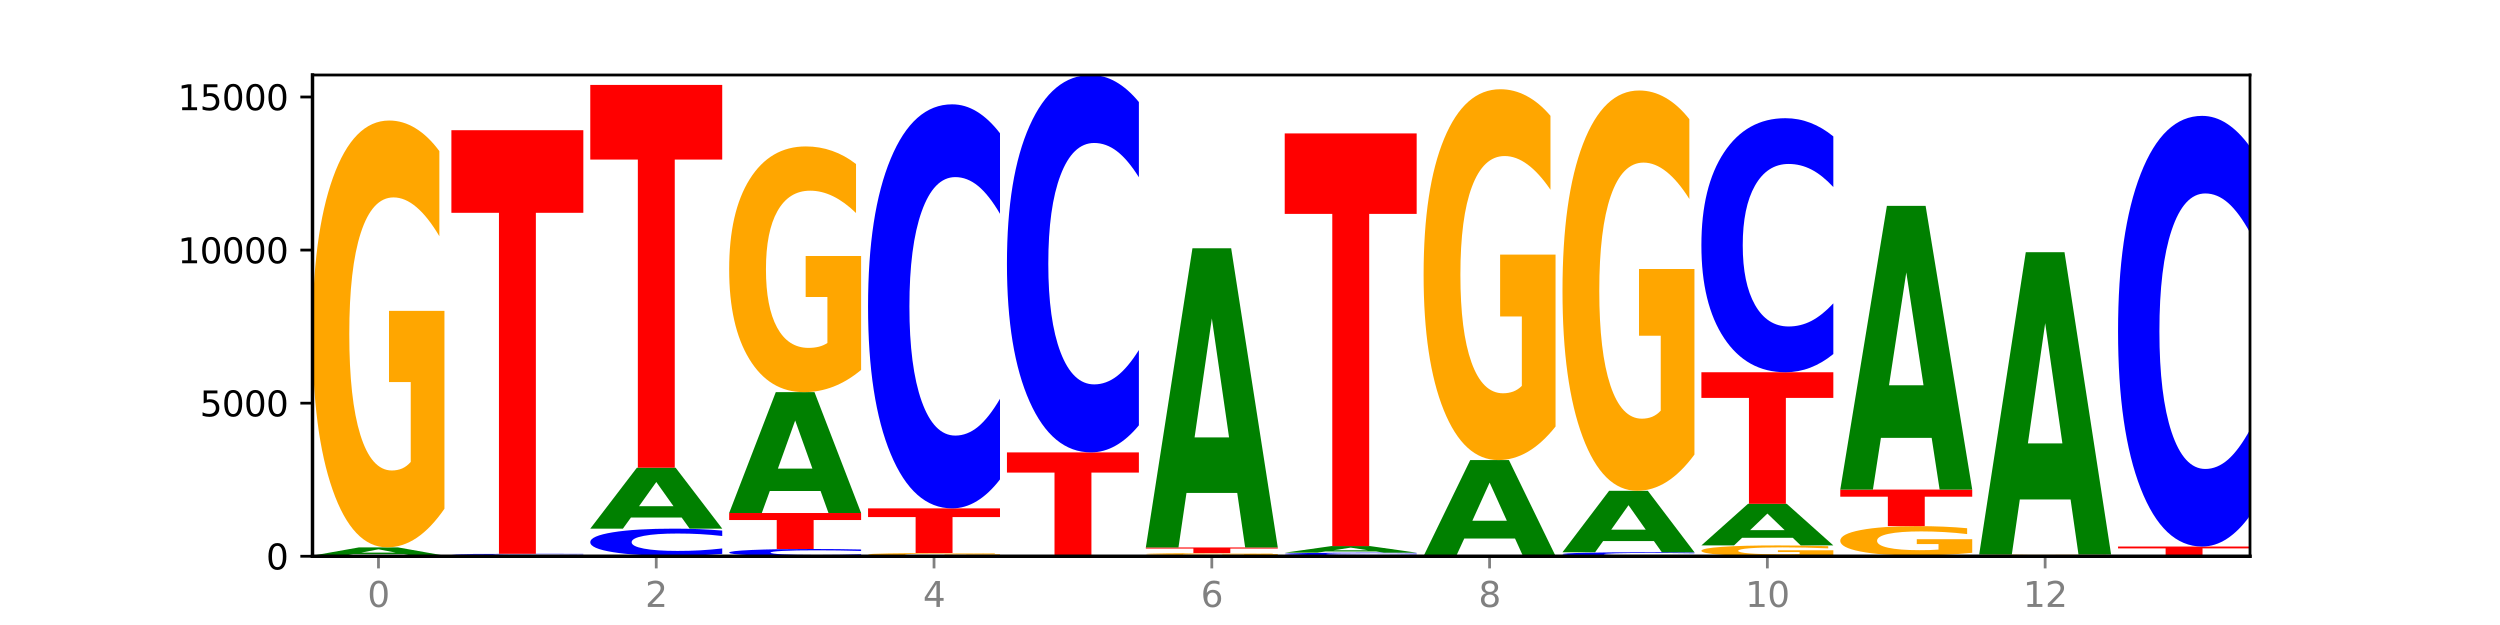
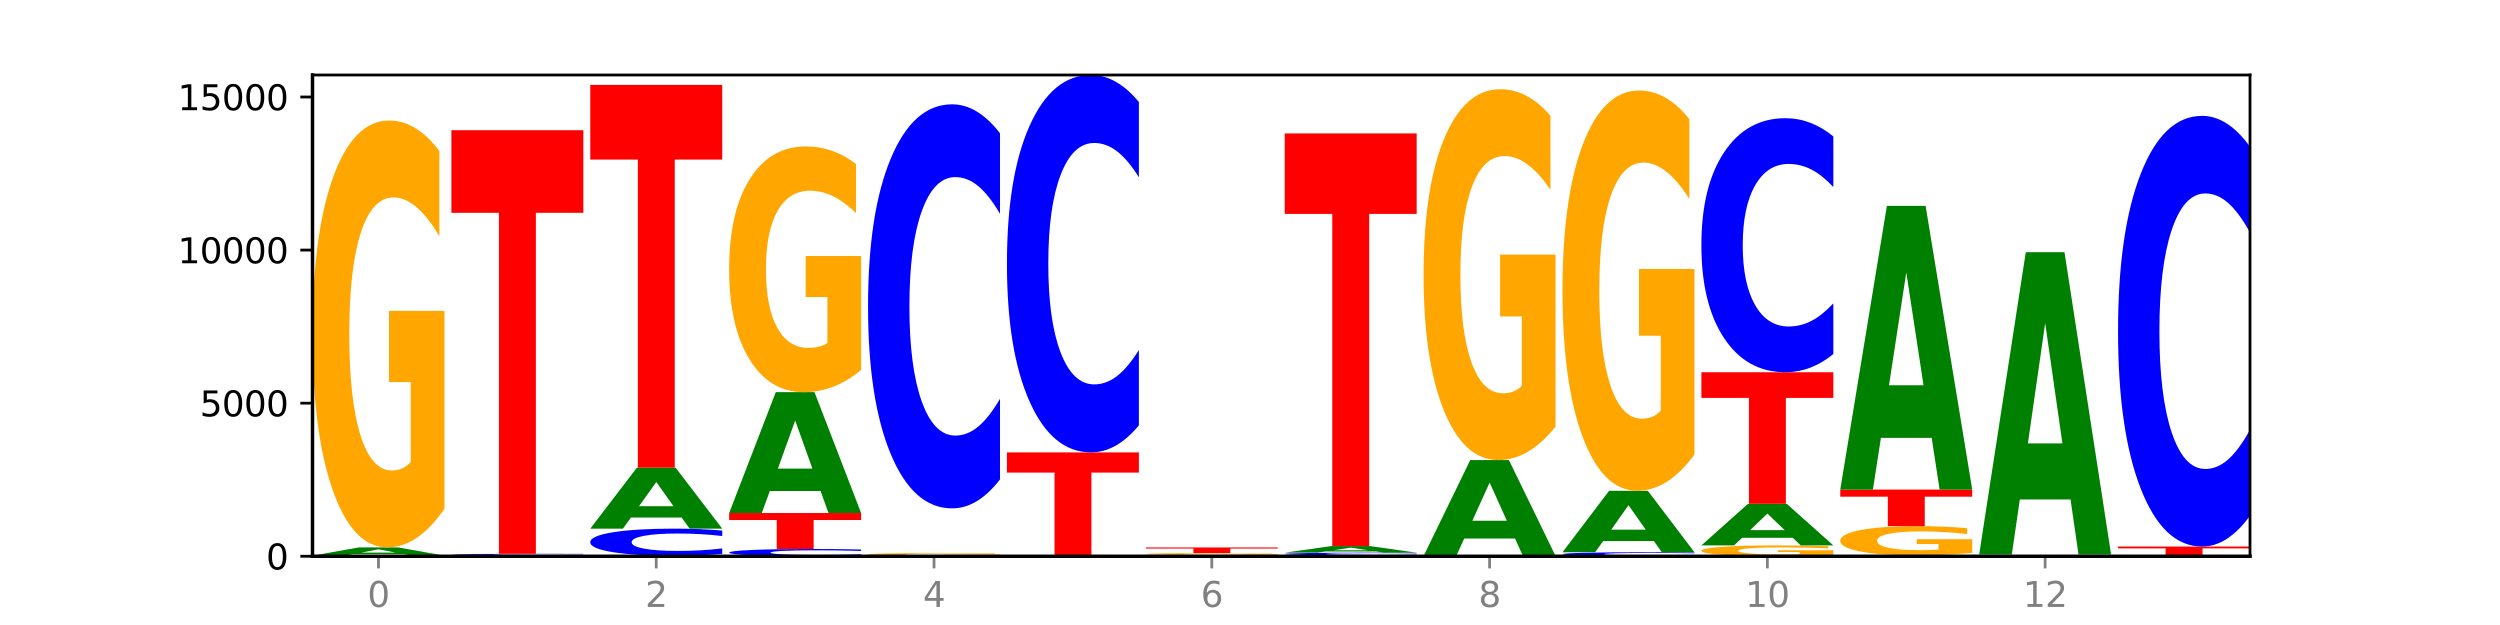
<svg xmlns="http://www.w3.org/2000/svg" xmlns:xlink="http://www.w3.org/1999/xlink" width="720pt" height="180pt" viewBox="0 0 720 180" version="1.1">
  <defs>
    <style type="text/css">*{stroke-linejoin: round; stroke-linecap: butt}</style>
  </defs>
  <g id="figure_1">
    <g id="patch_1">
      <path d="M 0 180  L 720 180  L 720 0  L 0 0  z " style="fill: #ffffff" />
    </g>
    <g id="axes_1">
      <g id="patch_2">
        <path d="M 90 160.2  L 648 160.2  L 648 21.6  L 90 21.6  z " style="fill: #ffffff" />
      </g>
      <g id="line2d_1">
        <path d="M 90 160.2  L 648 160.2  " clip-path="url(#p9bdd069824)" style="fill: none; stroke: #000000; stroke-width: 0.5; stroke-linecap: square" />
      </g>
      <g id="patch_3">
        <path d="M 90 160.129  L 128 160.129  L 128 160.143  L 114.329 160.143  L 114.329 160.2  L 103.698 160.2  L 103.698 160.143  L 90 160.143  L 90 160.129  z " clip-path="url(#p9bdd069824)" style="fill: #ff0000" />
      </g>
      <g id="patch_4">
        <path d="M 128 160.122  Q 124.821 160.126 121.384 160.128  Q 117.947 160.129 114.204 160.129  Q 103.04 160.129 96.52 160.115  Q 90 160.101 90 160.077  Q 90 160.052 96.52 160.038  Q 103.04 160.024 114.204 160.024  Q 117.947 160.024 121.384 160.026  Q 124.821 160.027 128 160.031  L 128 160.052  Q 124.793 160.047 121.681 160.045  Q 118.569 160.043 115.132 160.043  Q 108.966 160.043 105.434 160.052  Q 101.91 160.061 101.91 160.077  Q 101.91 160.092 105.434 160.101  Q 108.966 160.11 115.132 160.11  Q 118.569 160.11 121.681 160.108  Q 124.793 160.106 128 160.101  L 128 160.122  z " clip-path="url(#p9bdd069824)" style="fill: #0000ff" />
      </g>
      <g id="patch_5">
        <path d="M 116.323 159.59  L 101.708 159.59  L 99.401 160.024  L 90 160.024  L 103.425 157.643  L 114.575 157.643  L 128 160.024  L 118.607 160.024  L 116.323 159.59  z M 104.039 159.148  L 113.969 159.148  L 109.012 158.201  L 104.039 159.148  z " clip-path="url(#p9bdd069824)" style="fill: #008000" />
      </g>
      <g id="patch_6">
        <path d="M 128 146.52  Q 124.168 152.082 120.046 154.875  Q 115.924 157.643 111.529 157.643  Q 101.599 157.643 95.8 141.086  Q 90 124.529 90 96.215  Q 90 67.571 95.902 51.141  Q 101.812 34.711 112.091 34.711  Q 116.052 34.711 119.68 36.946  Q 123.316 39.155 126.535 43.523  L 126.535 68.028  Q 123.214 62.416 119.926 59.648  Q 116.639 56.855 113.335 56.855  Q 107.22 56.855 103.907 67.063  Q 100.594 77.246 100.594 96.215  Q 100.594 115.007 103.788 125.266  Q 106.982 135.5 112.858 135.5  Q 114.459 135.5 115.83 134.915  Q 117.201 134.306 118.291 133.036  L 118.291 110.03  L 112.032 110.03  L 112.032 89.537  L 128 89.537  L 128 146.52  z " clip-path="url(#p9bdd069824)" style="fill: #ffa600" />
      </g>
      <g id="patch_7">
        <path d="M 168 160.189  Q 164.168 160.194 160.046 160.197  Q 155.924 160.2 151.529 160.2  Q 141.599 160.2 135.8 160.183  Q 130 160.167 130 160.138  Q 130 160.11 135.902 160.093  Q 141.812 160.077 152.091 160.077  Q 156.052 160.077 159.68 160.079  Q 163.316 160.081 166.535 160.085  L 166.535 160.11  Q 163.214 160.104 159.926 160.102  Q 156.639 160.099 153.335 160.099  Q 147.22 160.099 143.907 160.109  Q 140.594 160.119 140.594 160.138  Q 140.594 160.157 143.788 160.167  Q 146.982 160.178 152.858 160.178  Q 154.459 160.178 155.83 160.177  Q 157.201 160.177 158.291 160.175  L 158.291 160.152  L 152.032 160.152  L 152.032 160.132  L 168 160.132  L 168 160.189  z " clip-path="url(#p9bdd069824)" style="fill: #ffa600" />
      </g>
      <g id="patch_8">
        <path d="M 156.323 160.032  L 141.708 160.032  L 139.401 160.077  L 130 160.077  L 143.425 159.83  L 154.575 159.83  L 168 160.077  L 158.607 160.077  L 156.323 160.032  z M 144.039 159.986  L 153.969 159.986  L 149.012 159.888  L 144.039 159.986  z " clip-path="url(#p9bdd069824)" style="fill: #008000" />
      </g>
      <g id="patch_9">
        <path d="M 168 159.806  Q 164.821 159.818 161.384 159.824  Q 157.947 159.83 154.204 159.83  Q 143.04 159.83 136.52 159.785  Q 130 159.739 130 159.662  Q 130 159.585 136.52 159.54  Q 143.04 159.495 154.204 159.495  Q 157.947 159.495 161.384 159.501  Q 164.821 159.507 168 159.519  L 168 159.585  Q 164.793 159.57 161.681 159.562  Q 158.569 159.555 155.132 159.555  Q 148.966 159.555 145.434 159.584  Q 141.91 159.612 141.91 159.662  Q 141.91 159.712 145.434 159.741  Q 148.966 159.769 155.132 159.769  Q 158.569 159.769 161.681 159.762  Q 164.793 159.755 168 159.739  L 168 159.806  z " clip-path="url(#p9bdd069824)" style="fill: #0000ff" />
      </g>
      <g id="patch_10">
        <path d="M 130 37.498  L 168 37.498  L 168 61.29  L 154.329 61.29  L 154.329 159.495  L 143.698 159.495  L 143.698 61.29  L 130 61.29  L 130 37.498  z " clip-path="url(#p9bdd069824)" style="fill: #ff0000" />
      </g>
      <g id="patch_11">
        <path d="M 208 160.189  Q 204.168 160.194 200.046 160.197  Q 195.924 160.2 191.529 160.2  Q 181.599 160.2 175.8 160.183  Q 170 160.167 170 160.138  Q 170 160.11 175.902 160.093  Q 181.812 160.077 192.091 160.077  Q 196.052 160.077 199.68 160.079  Q 203.316 160.081 206.535 160.085  L 206.535 160.11  Q 203.214 160.104 199.926 160.102  Q 196.639 160.099 193.335 160.099  Q 187.22 160.099 183.907 160.109  Q 180.594 160.119 180.594 160.138  Q 180.594 160.157 183.788 160.167  Q 186.982 160.178 192.858 160.178  Q 194.459 160.178 195.83 160.177  Q 197.201 160.177 198.291 160.175  L 198.291 160.152  L 192.032 160.152  L 192.032 160.132  L 208 160.132  L 208 160.189  z " clip-path="url(#p9bdd069824)" style="fill: #ffa600" />
      </g>
      <g id="patch_12">
        <path d="M 208 159.515  Q 204.821 159.794 201.384 159.934  Q 197.947 160.077 194.204 160.077  Q 183.04 160.077 176.52 159.022  Q 170 157.967 170 156.164  Q 170 154.354 176.52 153.301  Q 183.04 152.247 194.204 152.247  Q 197.947 152.247 201.384 152.389  Q 204.821 152.53 208 152.808  L 208 154.369  Q 204.793 154 201.681 153.829  Q 198.569 153.657 195.132 153.657  Q 188.966 153.657 185.434 154.325  Q 181.91 154.991 181.91 156.164  Q 181.91 157.332 185.434 158  Q 188.966 158.666 195.132 158.666  Q 198.569 158.666 201.681 158.495  Q 204.793 158.322 208 157.953  L 208 159.515  z " clip-path="url(#p9bdd069824)" style="fill: #0000ff" />
      </g>
      <g id="patch_13">
        <path d="M 196.323 149.05  L 181.708 149.05  L 179.401 152.247  L 170 152.247  L 183.425 134.7  L 194.575 134.7  L 208 152.247  L 198.607 152.247  L 196.323 149.05  z M 184.039 145.794  L 193.969 145.794  L 189.012 138.814  L 184.039 145.794  z " clip-path="url(#p9bdd069824)" style="fill: #008000" />
      </g>
      <g id="patch_14">
        <path d="M 170 24.457  L 208 24.457  L 208 45.957  L 194.329 45.957  L 194.329 134.7  L 183.698 134.7  L 183.698 45.957  L 170 45.957  L 170 24.457  z " clip-path="url(#p9bdd069824)" style="fill: #ff0000" />
      </g>
      <g id="patch_15">
        <path d="M 248 160.05  Q 244.821 160.124 241.384 160.162  Q 237.947 160.2 234.204 160.2  Q 223.04 160.2 216.52 159.919  Q 210 159.637 210 159.156  Q 210 158.673 216.52 158.392  Q 223.04 158.11 234.204 158.11  Q 237.947 158.11 241.384 158.148  Q 244.821 158.186 248 158.26  L 248 158.677  Q 244.793 158.578 241.681 158.532  Q 238.569 158.487 235.132 158.487  Q 228.966 158.487 225.434 158.665  Q 221.91 158.843 221.91 159.156  Q 221.91 159.467 225.434 159.646  Q 228.966 159.824 235.132 159.824  Q 238.569 159.824 241.681 159.778  Q 244.793 159.732 248 159.633  L 248 160.05  z " clip-path="url(#p9bdd069824)" style="fill: #0000ff" />
      </g>
      <g id="patch_16">
        <path d="M 210 147.75  L 248 147.75  L 248 149.77  L 234.329 149.77  L 234.329 158.11  L 223.698 158.11  L 223.698 149.77  L 210 149.77  L 210 147.75  z " clip-path="url(#p9bdd069824)" style="fill: #ff0000" />
      </g>
      <g id="patch_17">
        <path d="M 236.323 141.408  L 221.708 141.408  L 219.401 147.75  L 210 147.75  L 223.425 112.939  L 234.575 112.939  L 248 147.75  L 238.607 147.75  L 236.323 141.408  z M 224.039 134.948  L 233.969 134.948  L 229.012 121.101  L 224.039 134.948  z " clip-path="url(#p9bdd069824)" style="fill: #008000" />
      </g>
      <g id="patch_18">
        <path d="M 248 106.536  Q 244.168 109.738 240.046 111.346  Q 235.924 112.939 231.529 112.939  Q 221.599 112.939 215.8 103.408  Q 210 93.876 210 77.577  Q 210 61.087 215.902 51.629  Q 221.812 42.171 232.091 42.171  Q 236.052 42.171 239.68 43.457  Q 243.316 44.729 246.535 47.244  L 246.535 61.35  Q 243.214 58.12 239.926 56.526  Q 236.639 54.918 233.335 54.918  Q 227.22 54.918 223.907 60.795  Q 220.594 66.657 220.594 77.577  Q 220.594 88.395 223.788 94.3  Q 226.982 100.192 232.858 100.192  Q 234.459 100.192 235.83 99.855  Q 237.201 99.505 238.291 98.774  L 238.291 85.529  L 232.032 85.529  L 232.032 73.732  L 248 73.732  L 248 106.536  z " clip-path="url(#p9bdd069824)" style="fill: #ffa600" />
      </g>
      <g id="patch_19">
        <path d="M 276.323 160.181  L 261.708 160.181  L 259.401 160.2  L 250 160.2  L 263.425 160.094  L 274.575 160.094  L 288 160.2  L 278.607 160.2  L 276.323 160.181  z M 264.039 160.161  L 273.969 160.161  L 269.012 160.119  L 264.039 160.161  z " clip-path="url(#p9bdd069824)" style="fill: #008000" />
      </g>
      <g id="patch_20">
        <path d="M 288 160.02  Q 284.168 160.057 280.046 160.076  Q 275.924 160.094 271.529 160.094  Q 261.599 160.094 255.8 159.984  Q 250 159.873 250 159.684  Q 250 159.493 255.902 159.384  Q 261.812 159.274 272.091 159.274  Q 276.052 159.274 279.68 159.289  Q 283.316 159.304 286.535 159.333  L 286.535 159.496  Q 283.214 159.459 279.926 159.441  Q 276.639 159.422 273.335 159.422  Q 267.22 159.422 263.907 159.49  Q 260.594 159.558 260.594 159.684  Q 260.594 159.81 263.788 159.878  Q 266.982 159.946 272.858 159.946  Q 274.459 159.946 275.83 159.943  Q 277.201 159.939 278.291 159.93  L 278.291 159.777  L 272.032 159.777  L 272.032 159.64  L 288 159.64  L 288 160.02  z " clip-path="url(#p9bdd069824)" style="fill: #ffa600" />
      </g>
      <g id="patch_21">
-         <path d="M 250 146.41  L 288 146.41  L 288 148.919  L 274.329 148.919  L 274.329 159.274  L 263.698 159.274  L 263.698 148.919  L 250 148.919  L 250 146.41  z " clip-path="url(#p9bdd069824)" style="fill: #ff0000" />
-       </g>
+         </g>
      <g id="patch_22">
        <path d="M 288 138.069  Q 284.821 142.203 281.384 144.294  Q 277.947 146.41 274.204 146.41  Q 263.04 146.41 256.52 130.738  Q 250 115.066 250 88.264  Q 250 61.367 256.52 45.719  Q 263.04 30.047 274.204 30.047  Q 277.947 30.047 281.384 32.162  Q 284.821 34.253 288 38.388  L 288 61.583  Q 284.793 56.103 281.681 53.555  Q 278.569 51.007 275.132 51.007  Q 268.966 51.007 265.434 60.934  Q 261.91 70.838 261.91 88.264  Q 261.91 105.619 265.434 115.546  Q 268.966 125.449 275.132 125.449  Q 278.569 125.449 281.681 122.902  Q 284.793 120.33 288 114.849  L 288 138.069  z " clip-path="url(#p9bdd069824)" style="fill: #0000ff" />
      </g>
      <g id="patch_23">
        <path d="M 316.323 160.197  L 301.708 160.197  L 299.401 160.2  L 290 160.2  L 303.425 160.182  L 314.575 160.182  L 328 160.2  L 318.607 160.2  L 316.323 160.197  z M 304.039 160.194  L 313.969 160.194  L 309.012 160.186  L 304.039 160.194  z " clip-path="url(#p9bdd069824)" style="fill: #008000" />
      </g>
      <g id="patch_24">
        <path d="M 328 160.178  Q 324.168 160.18 320.046 160.181  Q 315.924 160.182 311.529 160.182  Q 301.599 160.182 295.8 160.176  Q 290 160.17 290 160.16  Q 290 160.15 295.902 160.144  Q 301.812 160.138 312.091 160.138  Q 316.052 160.138 319.68 160.139  Q 323.316 160.14 326.535 160.141  L 326.535 160.15  Q 323.214 160.148 319.926 160.147  Q 316.639 160.146 313.335 160.146  Q 307.22 160.146 303.907 160.15  Q 300.594 160.154 300.594 160.16  Q 300.594 160.167 303.788 160.171  Q 306.982 160.174 312.858 160.174  Q 314.459 160.174 315.83 160.174  Q 317.201 160.174 318.291 160.174  L 318.291 160.165  L 312.032 160.165  L 312.032 160.158  L 328 160.158  L 328 160.178  z " clip-path="url(#p9bdd069824)" style="fill: #ffa600" />
      </g>
      <g id="patch_25">
        <path d="M 290 130.283  L 328 130.283  L 328 136.105  L 314.329 136.105  L 314.329 160.138  L 303.698 160.138  L 303.698 136.105  L 290 136.105  L 290 130.283  z " clip-path="url(#p9bdd069824)" style="fill: #ff0000" />
      </g>
      <g id="patch_26">
        <path d="M 328 122.492  Q 324.821 126.354 321.384 128.307  Q 317.947 130.283 314.204 130.283  Q 303.04 130.283 296.52 115.645  Q 290 101.007 290 75.975  Q 290 50.853 296.52 36.238  Q 303.04 21.6 314.204 21.6  Q 317.947 21.6 321.384 23.576  Q 324.821 25.529 328 29.39  L 328 51.055  Q 324.793 45.936 321.681 43.557  Q 318.569 41.177 315.132 41.177  Q 308.966 41.177 305.434 50.449  Q 301.91 59.698 301.91 75.975  Q 301.91 92.184 305.434 101.456  Q 308.966 110.706 315.132 110.706  Q 318.569 110.706 321.681 108.326  Q 324.793 105.924 328 100.805  L 328 122.492  z " clip-path="url(#p9bdd069824)" style="fill: #0000ff" />
      </g>
      <g id="patch_27">
        <path d="M 368 160.176  Q 364.821 160.188 361.384 160.194  Q 357.947 160.2 354.204 160.2  Q 343.04 160.2 336.52 160.155  Q 330 160.11 330 160.033  Q 330 159.955 336.52 159.91  Q 343.04 159.865 354.204 159.865  Q 357.947 159.865 361.384 159.871  Q 364.821 159.877 368 159.889  L 368 159.956  Q 364.793 159.94 361.681 159.933  Q 358.569 159.925 355.132 159.925  Q 348.966 159.925 345.434 159.954  Q 341.91 159.982 341.91 160.033  Q 341.91 160.083 345.434 160.111  Q 348.966 160.14 355.132 160.14  Q 358.569 160.14 361.681 160.132  Q 364.793 160.125 368 160.109  L 368 160.176  z " clip-path="url(#p9bdd069824)" style="fill: #0000ff" />
      </g>
      <g id="patch_28">
        <path d="M 368 159.813  Q 364.168 159.839 360.046 159.852  Q 355.924 159.865 351.529 159.865  Q 341.599 159.865 335.8 159.788  Q 330 159.711 330 159.579  Q 330 159.445 335.902 159.368  Q 341.812 159.292 352.091 159.292  Q 356.052 159.292 359.68 159.302  Q 363.316 159.313 366.535 159.333  L 366.535 159.447  Q 363.214 159.421 359.926 159.408  Q 356.639 159.395 353.335 159.395  Q 347.22 159.395 343.907 159.443  Q 340.594 159.49 340.594 159.579  Q 340.594 159.666 343.788 159.714  Q 346.982 159.762 352.858 159.762  Q 354.459 159.762 355.83 159.759  Q 357.201 159.756 358.291 159.75  L 358.291 159.643  L 352.032 159.643  L 352.032 159.547  L 368 159.547  L 368 159.813  z " clip-path="url(#p9bdd069824)" style="fill: #ffa600" />
      </g>
      <g id="patch_29">
        <path d="M 330 157.669  L 368 157.669  L 368 157.986  L 354.329 157.986  L 354.329 159.292  L 343.698 159.292  L 343.698 157.986  L 330 157.986  L 330 157.669  z " clip-path="url(#p9bdd069824)" style="fill: #ff0000" />
      </g>
      <g id="patch_30">
-         <path d="M 356.323 141.972  L 341.708 141.972  L 339.401 157.669  L 330 157.669  L 343.425 71.497  L 354.575 71.497  L 368 157.669  L 358.607 157.669  L 356.323 141.972  z M 344.039 125.978  L 353.969 125.978  L 349.012 91.701  L 344.039 125.978  z " clip-path="url(#p9bdd069824)" style="fill: #008000" />
-       </g>
+         </g>
      <g id="patch_31">
        <path d="M 408 160.177  Q 404.168 160.188 400.046 160.194  Q 395.924 160.2 391.529 160.2  Q 381.599 160.2 375.8 160.166  Q 370 160.131 370 160.072  Q 370 160.013 375.902 159.978  Q 381.812 159.944 392.091 159.944  Q 396.052 159.944 399.68 159.949  Q 403.316 159.954 406.535 159.963  L 406.535 160.014  Q 403.214 160.002 399.926 159.996  Q 396.639 159.99 393.335 159.99  Q 387.22 159.99 383.907 160.012  Q 380.594 160.033 380.594 160.072  Q 380.594 160.111 383.788 160.133  Q 386.982 160.154 392.858 160.154  Q 394.459 160.154 395.83 160.153  Q 397.201 160.151 398.291 160.149  L 398.291 160.101  L 392.032 160.101  L 392.032 160.058  L 408 160.058  L 408 160.177  z " clip-path="url(#p9bdd069824)" style="fill: #ffa600" />
      </g>
      <g id="patch_32">
        <path d="M 408 159.889  Q 404.821 159.916 401.384 159.93  Q 397.947 159.944 394.204 159.944  Q 383.04 159.944 376.52 159.84  Q 370 159.735 370 159.557  Q 370 159.377 376.52 159.273  Q 383.04 159.168 394.204 159.168  Q 397.947 159.168 401.384 159.182  Q 404.821 159.196 408 159.224  L 408 159.379  Q 404.793 159.342 401.681 159.325  Q 398.569 159.308 395.132 159.308  Q 388.966 159.308 385.434 159.374  Q 381.91 159.44 381.91 159.557  Q 381.91 159.672 385.434 159.738  Q 388.966 159.805 395.132 159.805  Q 398.569 159.805 401.681 159.788  Q 404.793 159.77 408 159.734  L 408 159.889  z " clip-path="url(#p9bdd069824)" style="fill: #0000ff" />
      </g>
      <g id="patch_33">
        <path d="M 396.323 158.823  L 381.708 158.823  L 379.401 159.168  L 370 159.168  L 383.425 157.273  L 394.575 157.273  L 408 159.168  L 398.607 159.168  L 396.323 158.823  z M 384.039 158.471  L 393.969 158.471  L 389.012 157.717  L 384.039 158.471  z " clip-path="url(#p9bdd069824)" style="fill: #008000" />
      </g>
      <g id="patch_34">
        <path d="M 370 38.424  L 408 38.424  L 408 61.602  L 394.329 61.602  L 394.329 157.273  L 383.698 157.273  L 383.698 61.602  L 370 61.602  L 370 38.424  z " clip-path="url(#p9bdd069824)" style="fill: #ff0000" />
      </g>
      <g id="patch_35">
        <path d="M 410 160.182  L 448 160.182  L 448 160.186  L 434.329 160.186  L 434.329 160.2  L 423.698 160.2  L 423.698 160.186  L 410 160.186  L 410 160.182  z " clip-path="url(#p9bdd069824)" style="fill: #ff0000" />
      </g>
      <g id="patch_36">
        <path d="M 448 160.178  Q 444.821 160.18 441.384 160.181  Q 437.947 160.182 434.204 160.182  Q 423.04 160.182 416.52 160.174  Q 410 160.166 410 160.152  Q 410 160.137 416.52 160.129  Q 423.04 160.121 434.204 160.121  Q 437.947 160.121 441.384 160.122  Q 444.821 160.123 448 160.125  L 448 160.137  Q 444.793 160.134 441.681 160.133  Q 438.569 160.132 435.132 160.132  Q 428.966 160.132 425.434 160.137  Q 421.91 160.142 421.91 160.152  Q 421.91 160.161 425.434 160.166  Q 428.966 160.171 435.132 160.171  Q 438.569 160.171 441.681 160.17  Q 444.793 160.169 448 160.166  L 448 160.178  z " clip-path="url(#p9bdd069824)" style="fill: #0000ff" />
      </g>
      <g id="patch_37">
        <path d="M 436.323 155.09  L 421.708 155.09  L 419.401 160.121  L 410 160.121  L 423.425 132.505  L 434.575 132.505  L 448 160.121  L 438.607 160.121  L 436.323 155.09  z M 424.039 149.964  L 433.969 149.964  L 429.012 138.98  L 424.039 149.964  z " clip-path="url(#p9bdd069824)" style="fill: #008000" />
      </g>
      <g id="patch_38">
        <path d="M 448 122.841  Q 444.168 127.673 440.046 130.1  Q 435.924 132.505 431.529 132.505  Q 421.599 132.505 415.8 118.12  Q 410 103.735 410 79.135  Q 410 54.249 415.902 39.975  Q 421.812 25.7 432.091 25.7  Q 436.052 25.7 439.68 27.642  Q 443.316 29.561 446.535 33.356  L 446.535 54.646  Q 443.214 49.77 439.926 47.365  Q 436.639 44.939 433.335 44.939  Q 427.22 44.939 423.907 53.808  Q 420.594 62.655 420.594 79.135  Q 420.594 95.462 423.788 104.375  Q 426.982 113.266 432.858 113.266  Q 434.459 113.266 435.83 112.759  Q 437.201 112.229 438.291 111.126  L 438.291 91.137  L 432.032 91.137  L 432.032 73.333  L 448 73.333  L 448 122.841  z " clip-path="url(#p9bdd069824)" style="fill: #ffa600" />
      </g>
      <g id="patch_39">
-         <path d="M 450 160.174  L 488 160.174  L 488 160.179  L 474.329 160.179  L 474.329 160.2  L 463.698 160.2  L 463.698 160.179  L 450 160.179  L 450 160.174  z " clip-path="url(#p9bdd069824)" style="fill: #ff0000" />
-       </g>
+         </g>
      <g id="patch_40">
        <path d="M 488 160.093  Q 484.821 160.133 481.384 160.153  Q 477.947 160.174 474.204 160.174  Q 463.04 160.174 456.52 160.022  Q 450 159.87 450 159.61  Q 450 159.349 456.52 159.197  Q 463.04 159.045 474.204 159.045  Q 477.947 159.045 481.384 159.065  Q 484.821 159.086 488 159.126  L 488 159.351  Q 484.793 159.298 481.681 159.273  Q 478.569 159.248 475.132 159.248  Q 468.966 159.248 465.434 159.345  Q 461.91 159.441 461.91 159.61  Q 461.91 159.778 465.434 159.874  Q 468.966 159.97 475.132 159.97  Q 478.569 159.97 481.681 159.946  Q 484.793 159.921 488 159.867  L 488 160.093  z " clip-path="url(#p9bdd069824)" style="fill: #0000ff" />
      </g>
      <g id="patch_41">
        <path d="M 476.323 155.821  L 461.708 155.821  L 459.401 159.045  L 450 159.045  L 463.425 141.348  L 474.575 141.348  L 488 159.045  L 478.607 159.045  L 476.323 155.821  z M 464.039 152.537  L 473.969 152.537  L 469.012 145.498  L 464.039 152.537  z " clip-path="url(#p9bdd069824)" style="fill: #008000" />
      </g>
      <g id="patch_42">
        <path d="M 488 130.918  Q 484.168 136.133 480.046 138.753  Q 475.924 141.348 471.529 141.348  Q 461.599 141.348 455.8 125.821  Q 450 110.294 450 83.741  Q 450 56.878 455.902 41.47  Q 461.812 26.062 472.091 26.062  Q 476.052 26.062 479.68 28.157  Q 483.316 30.229 486.535 34.325  L 486.535 57.306  Q 483.214 52.043 479.926 49.448  Q 476.639 46.828 473.335 46.828  Q 467.22 46.828 463.907 56.401  Q 460.594 65.951 460.594 83.741  Q 460.594 101.364 463.788 110.985  Q 466.982 120.582 472.858 120.582  Q 474.459 120.582 475.83 120.034  Q 477.201 119.463 478.291 118.272  L 478.291 96.696  L 472.032 96.696  L 472.032 77.477  L 488 77.477  L 488 130.918  z " clip-path="url(#p9bdd069824)" style="fill: #ffa600" />
      </g>
      <g id="patch_43">
        <path d="M 528 159.918  Q 524.168 160.059 520.046 160.13  Q 515.924 160.2 511.529 160.2  Q 501.599 160.2 495.8 159.78  Q 490 159.359 490 158.64  Q 490 157.913 495.902 157.496  Q 501.812 157.079 512.091 157.079  Q 516.052 157.079 519.68 157.135  Q 523.316 157.191 526.535 157.302  L 526.535 157.925  Q 523.214 157.782 519.926 157.712  Q 516.639 157.641 513.335 157.641  Q 507.22 157.641 503.907 157.9  Q 500.594 158.159 500.594 158.64  Q 500.594 159.117 503.788 159.378  Q 506.982 159.638 512.858 159.638  Q 514.459 159.638 515.83 159.623  Q 517.201 159.607 518.291 159.575  L 518.291 158.991  L 512.032 158.991  L 512.032 158.471  L 528 158.471  L 528 159.918  z " clip-path="url(#p9bdd069824)" style="fill: #ffa600" />
      </g>
      <g id="patch_44">
        <path d="M 516.323 154.896  L 501.708 154.896  L 499.401 157.079  L 490 157.079  L 503.425 145.096  L 514.575 145.096  L 528 157.079  L 518.607 157.079  L 516.323 154.896  z M 504.039 152.672  L 513.969 152.672  L 509.012 147.905  L 504.039 152.672  z " clip-path="url(#p9bdd069824)" style="fill: #008000" />
      </g>
      <g id="patch_45">
        <path d="M 490 107.208  L 528 107.208  L 528 114.597  L 514.329 114.597  L 514.329 145.096  L 503.698 145.096  L 503.698 114.597  L 490 114.597  L 490 107.208  z " clip-path="url(#p9bdd069824)" style="fill: #ff0000" />
      </g>
      <g id="patch_46">
        <path d="M 528 101.963  Q 524.821 104.563 521.384 105.878  Q 517.947 107.208 514.204 107.208  Q 503.04 107.208 496.52 97.353  Q 490 87.499 490 70.647  Q 490 53.735 496.52 43.896  Q 503.04 34.041 514.204 34.041  Q 517.947 34.041 521.384 35.371  Q 524.821 36.686 528 39.286  L 528 53.871  Q 524.793 50.425 521.681 48.823  Q 518.569 47.221 515.132 47.221  Q 508.966 47.221 505.434 53.463  Q 501.91 59.69 501.91 70.647  Q 501.91 81.559 505.434 87.801  Q 508.966 94.028 515.132 94.028  Q 518.569 94.028 521.681 92.426  Q 524.793 90.809 528 87.363  L 528 101.963  z " clip-path="url(#p9bdd069824)" style="fill: #0000ff" />
      </g>
      <g id="patch_47">
        <path d="M 568 160.184  Q 564.821 160.192 561.384 160.196  Q 557.947 160.2 554.204 160.2  Q 543.04 160.2 536.52 160.169  Q 530 160.138 530 160.085  Q 530 160.032 536.52 160.002  Q 543.04 159.971 554.204 159.971  Q 557.947 159.971 561.384 159.975  Q 564.821 159.979 568 159.987  L 568 160.033  Q 564.793 160.022 561.681 160.017  Q 558.569 160.012 555.132 160.012  Q 548.966 160.012 545.434 160.032  Q 541.91 160.051 541.91 160.085  Q 541.91 160.12 545.434 160.139  Q 548.966 160.159 555.132 160.159  Q 558.569 160.159 561.681 160.154  Q 564.793 160.149 568 160.138  L 568 160.184  z " clip-path="url(#p9bdd069824)" style="fill: #0000ff" />
      </g>
      <g id="patch_48">
        <path d="M 568 159.206  Q 564.168 159.589 560.046 159.781  Q 555.924 159.971 551.529 159.971  Q 541.599 159.971 535.8 158.833  Q 530 157.695 530 155.75  Q 530 153.782 535.902 152.653  Q 541.812 151.524 552.091 151.524  Q 556.052 151.524 559.68 151.677  Q 563.316 151.829 566.535 152.129  L 566.535 153.813  Q 563.214 153.427 559.926 153.237  Q 556.639 153.045 553.335 153.045  Q 547.22 153.045 543.907 153.747  Q 540.594 154.446 540.594 155.75  Q 540.594 157.041 543.788 157.746  Q 546.982 158.449 552.858 158.449  Q 554.459 158.449 555.83 158.409  Q 557.201 158.367 558.291 158.28  L 558.291 156.699  L 552.032 156.699  L 552.032 155.291  L 568 155.291  L 568 159.206  z " clip-path="url(#p9bdd069824)" style="fill: #ffa600" />
      </g>
      <g id="patch_49">
        <path d="M 530 140.996  L 568 140.996  L 568 143.049  L 554.329 143.049  L 554.329 151.524  L 543.698 151.524  L 543.698 143.049  L 530 143.049  L 530 140.996  z " clip-path="url(#p9bdd069824)" style="fill: #ff0000" />
      </g>
      <g id="patch_50">
        <path d="M 556.323 126.112  L 541.708 126.112  L 539.401 140.996  L 530 140.996  L 543.425 59.294  L 554.575 59.294  L 568 140.996  L 558.607 140.996  L 556.323 126.112  z M 544.039 110.949  L 553.969 110.949  L 549.012 78.45  L 544.039 110.949  z " clip-path="url(#p9bdd069824)" style="fill: #008000" />
      </g>
      <g id="patch_51">
        <path d="M 608 160.191  Q 604.821 160.196 601.384 160.198  Q 597.947 160.2 594.204 160.2  Q 583.04 160.2 576.52 160.183  Q 570 160.167 570 160.138  Q 570 160.11 576.52 160.093  Q 583.04 160.077 594.204 160.077  Q 597.947 160.077 601.384 160.079  Q 604.821 160.081 608 160.085  L 608 160.11  Q 604.793 160.104 601.681 160.101  Q 598.569 160.099 595.132 160.099  Q 588.966 160.099 585.434 160.109  Q 581.91 160.12 581.91 160.138  Q 581.91 160.157 585.434 160.167  Q 588.966 160.178 595.132 160.178  Q 598.569 160.178 601.681 160.175  Q 604.793 160.172 608 160.167  L 608 160.191  z " clip-path="url(#p9bdd069824)" style="fill: #0000ff" />
      </g>
      <g id="patch_52">
        <path d="M 570 159.935  L 608 159.935  L 608 159.963  L 594.329 159.963  L 594.329 160.077  L 583.698 160.077  L 583.698 159.963  L 570 159.963  L 570 159.935  z " clip-path="url(#p9bdd069824)" style="fill: #ff0000" />
      </g>
      <g id="patch_53">
-         <path d="M 608 159.916  Q 604.168 159.926 600.046 159.931  Q 595.924 159.935 591.529 159.935  Q 581.599 159.935 575.8 159.906  Q 570 159.876 570 159.825  Q 570 159.774 575.902 159.745  Q 581.812 159.715 592.091 159.715  Q 596.052 159.715 599.68 159.719  Q 603.316 159.723 606.535 159.731  L 606.535 159.775  Q 603.214 159.765 599.926 159.76  Q 596.639 159.755 593.335 159.755  Q 587.22 159.755 583.907 159.773  Q 580.594 159.791 580.594 159.825  Q 580.594 159.859 583.788 159.877  Q 586.982 159.896 592.858 159.896  Q 594.459 159.896 595.83 159.895  Q 597.201 159.894 598.291 159.891  L 598.291 159.85  L 592.032 159.85  L 592.032 159.813  L 608 159.813  L 608 159.916  z " clip-path="url(#p9bdd069824)" style="fill: #ffa600" />
-       </g>
+         </g>
      <g id="patch_54">
        <path d="M 596.323 143.852  L 581.708 143.852  L 579.401 159.715  L 570 159.715  L 583.425 72.635  L 594.575 72.635  L 608 159.715  L 598.607 159.715  L 596.323 143.852  z M 584.039 127.69  L 593.969 127.69  L 589.012 93.052  L 584.039 127.69  z " clip-path="url(#p9bdd069824)" style="fill: #008000" />
      </g>
      <g id="patch_55">
        <path d="M 648 160.199  Q 644.168 160.2 640.046 160.2  Q 635.924 160.2 631.529 160.2  Q 621.599 160.2 615.8 160.199  Q 610 160.198 610 160.196  Q 610 160.194 615.902 160.192  Q 621.812 160.191 632.091 160.191  Q 636.052 160.191 639.68 160.191  Q 643.316 160.192 646.535 160.192  L 646.535 160.194  Q 643.214 160.193 639.926 160.193  Q 636.639 160.193 633.335 160.193  Q 627.22 160.193 623.907 160.194  Q 620.594 160.194 620.594 160.196  Q 620.594 160.197 623.788 160.198  Q 626.982 160.198 632.858 160.198  Q 634.459 160.198 635.83 160.198  Q 637.201 160.198 638.291 160.198  L 638.291 160.197  L 632.032 160.197  L 632.032 160.195  L 648 160.195  L 648 160.199  z " clip-path="url(#p9bdd069824)" style="fill: #ffa600" />
      </g>
      <g id="patch_56">
        <path d="M 636.323 160.18  L 621.708 160.18  L 619.401 160.191  L 610 160.191  L 623.425 160.129  L 634.575 160.129  L 648 160.191  L 638.607 160.191  L 636.323 160.18  z M 624.039 160.168  L 633.969 160.168  L 629.012 160.144  L 624.039 160.168  z " clip-path="url(#p9bdd069824)" style="fill: #008000" />
      </g>
      <g id="patch_57">
        <path d="M 610 157.405  L 648 157.405  L 648 157.936  L 634.329 157.936  L 634.329 160.129  L 623.698 160.129  L 623.698 157.936  L 610 157.936  L 610 157.405  z " clip-path="url(#p9bdd069824)" style="fill: #ff0000" />
      </g>
      <g id="patch_58">
        <path d="M 648 148.514  Q 644.821 152.921 641.384 155.15  Q 637.947 157.405 634.204 157.405  Q 623.04 157.405 616.52 140.7  Q 610 123.994 610 95.426  Q 610 66.756 616.52 50.076  Q 623.04 33.371 634.204 33.371  Q 637.947 33.371 641.384 35.626  Q 644.821 37.855 648 42.262  L 648 66.987  Q 644.793 61.145 641.681 58.429  Q 638.569 55.713 635.132 55.713  Q 628.966 55.713 625.434 66.295  Q 621.91 76.851 621.91 95.426  Q 621.91 113.925 625.434 124.507  Q 628.966 135.063 635.132 135.063  Q 638.569 135.063 641.681 132.347  Q 644.793 129.606 648 123.764  L 648 148.514  z " clip-path="url(#p9bdd069824)" style="fill: #0000ff" />
      </g>
      <g id="matplotlib.axis_1">
        <g id="xtick_1">
          <g id="line2d_2">
            <defs>
              <path id="mfab2d4a6b9" d="M 0 0  L 0 3.5  " style="stroke: #808080; stroke-width: 0.8" />
            </defs>
            <g>
              <use xlink:href="#mfab2d4a6b9" x="109" y="160.2" style="fill: #808080; stroke: #808080; stroke-width: 0.8" />
            </g>
          </g>
          <g id="text_1">
            <g style="fill: #808080" transform="translate(105.819 174.798) scale(0.1 -0.1)">
              <defs>
                <path id="DejaVuSans-30" d="M 2034 4250  Q 1547 4250 1301 3770  Q 1056 3291 1056 2328  Q 1056 1369 1301 889  Q 1547 409 2034 409  Q 2525 409 2770 889  Q 3016 1369 3016 2328  Q 3016 3291 2770 3770  Q 2525 4250 2034 4250  z M 2034 4750  Q 2819 4750 3233 4129  Q 3647 3509 3647 2328  Q 3647 1150 3233 529  Q 2819 -91 2034 -91  Q 1250 -91 836 529  Q 422 1150 422 2328  Q 422 3509 836 4129  Q 1250 4750 2034 4750  z " transform="scale(0.016)" />
              </defs>
              <use xlink:href="#DejaVuSans-30" />
            </g>
          </g>
        </g>
        <g id="xtick_2">
          <g id="line2d_3">
            <g>
              <use xlink:href="#mfab2d4a6b9" x="189" y="160.2" style="fill: #808080; stroke: #808080; stroke-width: 0.8" />
            </g>
          </g>
          <g id="text_2">
            <g style="fill: #808080" transform="translate(185.819 174.798) scale(0.1 -0.1)">
              <defs>
                <path id="DejaVuSans-32" d="M 1228 531  L 3431 531  L 3431 0  L 469 0  L 469 531  Q 828 903 1448 1529  Q 2069 2156 2228 2338  Q 2531 2678 2651 2914  Q 2772 3150 2772 3378  Q 2772 3750 2511 3984  Q 2250 4219 1831 4219  Q 1534 4219 1204 4116  Q 875 4013 500 3803  L 500 4441  Q 881 4594 1212 4672  Q 1544 4750 1819 4750  Q 2544 4750 2975 4387  Q 3406 4025 3406 3419  Q 3406 3131 3298 2873  Q 3191 2616 2906 2266  Q 2828 2175 2409 1742  Q 1991 1309 1228 531  z " transform="scale(0.016)" />
              </defs>
              <use xlink:href="#DejaVuSans-32" />
            </g>
          </g>
        </g>
        <g id="xtick_3">
          <g id="line2d_4">
            <g>
              <use xlink:href="#mfab2d4a6b9" x="269" y="160.2" style="fill: #808080; stroke: #808080; stroke-width: 0.8" />
            </g>
          </g>
          <g id="text_3">
            <g style="fill: #808080" transform="translate(265.819 174.798) scale(0.1 -0.1)">
              <defs>
                <path id="DejaVuSans-34" d="M 2419 4116  L 825 1625  L 2419 1625  L 2419 4116  z M 2253 4666  L 3047 4666  L 3047 1625  L 3713 1625  L 3713 1100  L 3047 1100  L 3047 0  L 2419 0  L 2419 1100  L 313 1100  L 313 1709  L 2253 4666  z " transform="scale(0.016)" />
              </defs>
              <use xlink:href="#DejaVuSans-34" />
            </g>
          </g>
        </g>
        <g id="xtick_4">
          <g id="line2d_5">
            <g>
              <use xlink:href="#mfab2d4a6b9" x="349" y="160.2" style="fill: #808080; stroke: #808080; stroke-width: 0.8" />
            </g>
          </g>
          <g id="text_4">
            <g style="fill: #808080" transform="translate(345.819 174.798) scale(0.1 -0.1)">
              <defs>
                <path id="DejaVuSans-36" d="M 2113 2584  Q 1688 2584 1439 2293  Q 1191 2003 1191 1497  Q 1191 994 1439 701  Q 1688 409 2113 409  Q 2538 409 2786 701  Q 3034 994 3034 1497  Q 3034 2003 2786 2293  Q 2538 2584 2113 2584  z M 3366 4563  L 3366 3988  Q 3128 4100 2886 4159  Q 2644 4219 2406 4219  Q 1781 4219 1451 3797  Q 1122 3375 1075 2522  Q 1259 2794 1537 2939  Q 1816 3084 2150 3084  Q 2853 3084 3261 2657  Q 3669 2231 3669 1497  Q 3669 778 3244 343  Q 2819 -91 2113 -91  Q 1303 -91 875 529  Q 447 1150 447 2328  Q 447 3434 972 4092  Q 1497 4750 2381 4750  Q 2619 4750 2861 4703  Q 3103 4656 3366 4563  z " transform="scale(0.016)" />
              </defs>
              <use xlink:href="#DejaVuSans-36" />
            </g>
          </g>
        </g>
        <g id="xtick_5">
          <g id="line2d_6">
            <g>
              <use xlink:href="#mfab2d4a6b9" x="429" y="160.2" style="fill: #808080; stroke: #808080; stroke-width: 0.8" />
            </g>
          </g>
          <g id="text_5">
            <g style="fill: #808080" transform="translate(425.819 174.798) scale(0.1 -0.1)">
              <defs>
                <path id="DejaVuSans-38" d="M 2034 2216  Q 1584 2216 1326 1975  Q 1069 1734 1069 1313  Q 1069 891 1326 650  Q 1584 409 2034 409  Q 2484 409 2743 651  Q 3003 894 3003 1313  Q 3003 1734 2745 1975  Q 2488 2216 2034 2216  z M 1403 2484  Q 997 2584 770 2862  Q 544 3141 544 3541  Q 544 4100 942 4425  Q 1341 4750 2034 4750  Q 2731 4750 3128 4425  Q 3525 4100 3525 3541  Q 3525 3141 3298 2862  Q 3072 2584 2669 2484  Q 3125 2378 3379 2068  Q 3634 1759 3634 1313  Q 3634 634 3220 271  Q 2806 -91 2034 -91  Q 1263 -91 848 271  Q 434 634 434 1313  Q 434 1759 690 2068  Q 947 2378 1403 2484  z M 1172 3481  Q 1172 3119 1398 2916  Q 1625 2713 2034 2713  Q 2441 2713 2670 2916  Q 2900 3119 2900 3481  Q 2900 3844 2670 4047  Q 2441 4250 2034 4250  Q 1625 4250 1398 4047  Q 1172 3844 1172 3481  z " transform="scale(0.016)" />
              </defs>
              <use xlink:href="#DejaVuSans-38" />
            </g>
          </g>
        </g>
        <g id="xtick_6">
          <g id="line2d_7">
            <g>
              <use xlink:href="#mfab2d4a6b9" x="509" y="160.2" style="fill: #808080; stroke: #808080; stroke-width: 0.8" />
            </g>
          </g>
          <g id="text_6">
            <g style="fill: #808080" transform="translate(502.637 174.798) scale(0.1 -0.1)">
              <defs>
                <path id="DejaVuSans-31" d="M 794 531  L 1825 531  L 1825 4091  L 703 3866  L 703 4441  L 1819 4666  L 2450 4666  L 2450 531  L 3481 531  L 3481 0  L 794 0  L 794 531  z " transform="scale(0.016)" />
              </defs>
              <use xlink:href="#DejaVuSans-31" />
              <use xlink:href="#DejaVuSans-30" x="63.623" />
            </g>
          </g>
        </g>
        <g id="xtick_7">
          <g id="line2d_8">
            <g>
              <use xlink:href="#mfab2d4a6b9" x="589" y="160.2" style="fill: #808080; stroke: #808080; stroke-width: 0.8" />
            </g>
          </g>
          <g id="text_7">
            <g style="fill: #808080" transform="translate(582.638 174.798) scale(0.1 -0.1)">
              <use xlink:href="#DejaVuSans-31" />
              <use xlink:href="#DejaVuSans-32" x="63.623" />
            </g>
          </g>
        </g>
      </g>
      <g id="matplotlib.axis_2">
        <g id="ytick_1">
          <g id="line2d_9">
            <defs>
              <path id="m308b11203d" d="M 0 0  L -3.5 0  " style="stroke: #000000; stroke-width: 0.8" />
            </defs>
            <g>
              <use xlink:href="#m308b11203d" x="90" y="160.2" style="stroke: #000000; stroke-width: 0.8" />
            </g>
          </g>
          <g id="text_8">
            <g transform="translate(76.638 163.999) scale(0.1 -0.1)">
              <use xlink:href="#DejaVuSans-30" />
            </g>
          </g>
        </g>
        <g id="ytick_2">
          <g id="line2d_10">
            <g>
              <use xlink:href="#m308b11203d" x="90" y="116.113" style="stroke: #000000; stroke-width: 0.8" />
            </g>
          </g>
          <g id="text_9">
            <g transform="translate(57.55 119.912) scale(0.1 -0.1)">
              <defs>
                <path id="DejaVuSans-35" d="M 691 4666  L 3169 4666  L 3169 4134  L 1269 4134  L 1269 2991  Q 1406 3038 1543 3061  Q 1681 3084 1819 3084  Q 2600 3084 3056 2656  Q 3513 2228 3513 1497  Q 3513 744 3044 326  Q 2575 -91 1722 -91  Q 1428 -91 1123 -41  Q 819 9 494 109  L 494 744  Q 775 591 1075 516  Q 1375 441 1709 441  Q 2250 441 2565 725  Q 2881 1009 2881 1497  Q 2881 1984 2565 2268  Q 2250 2553 1709 2553  Q 1456 2553 1204 2497  Q 953 2441 691 2322  L 691 4666  z " transform="scale(0.016)" />
              </defs>
              <use xlink:href="#DejaVuSans-35" />
              <use xlink:href="#DejaVuSans-30" x="63.623" />
              <use xlink:href="#DejaVuSans-30" x="127.246" />
              <use xlink:href="#DejaVuSans-30" x="190.869" />
            </g>
          </g>
        </g>
        <g id="ytick_3">
          <g id="line2d_11">
            <g>
              <use xlink:href="#m308b11203d" x="90" y="72.026" style="stroke: #000000; stroke-width: 0.8" />
            </g>
          </g>
          <g id="text_10">
            <g transform="translate(51.188 75.826) scale(0.1 -0.1)">
              <use xlink:href="#DejaVuSans-31" />
              <use xlink:href="#DejaVuSans-30" x="63.623" />
              <use xlink:href="#DejaVuSans-30" x="127.246" />
              <use xlink:href="#DejaVuSans-30" x="190.869" />
              <use xlink:href="#DejaVuSans-30" x="254.492" />
            </g>
          </g>
        </g>
        <g id="ytick_4">
          <g id="line2d_12">
            <g>
              <use xlink:href="#m308b11203d" x="90" y="27.94" style="stroke: #000000; stroke-width: 0.8" />
            </g>
          </g>
          <g id="text_11">
            <g transform="translate(51.188 31.739) scale(0.1 -0.1)">
              <use xlink:href="#DejaVuSans-31" />
              <use xlink:href="#DejaVuSans-35" x="63.623" />
              <use xlink:href="#DejaVuSans-30" x="127.246" />
              <use xlink:href="#DejaVuSans-30" x="190.869" />
              <use xlink:href="#DejaVuSans-30" x="254.492" />
            </g>
          </g>
        </g>
      </g>
      <g id="patch_59">
        <path d="M 90 160.2  L 90 21.6  " style="fill: none; stroke: #000000; stroke-linejoin: miter; stroke-linecap: square" />
      </g>
      <g id="patch_60">
        <path d="M 648 160.2  L 648 21.6  " style="fill: none; stroke: #000000; stroke-width: 0.8; stroke-linejoin: miter; stroke-linecap: square" />
      </g>
      <g id="patch_61">
        <path d="M 90 160.2  L 648 160.2  " style="fill: none; stroke: #000000; stroke-linejoin: miter; stroke-linecap: square" />
      </g>
      <g id="patch_62">
        <path d="M 90 21.6  L 648 21.6  " style="fill: none; stroke: #000000; stroke-width: 0.8; stroke-linejoin: miter; stroke-linecap: square" />
      </g>
    </g>
  </g>
  <defs>
    <clipPath id="p9bdd069824">
      <rect x="90" y="21.6" width="558" height="138.6" />
    </clipPath>
  </defs>
</svg>